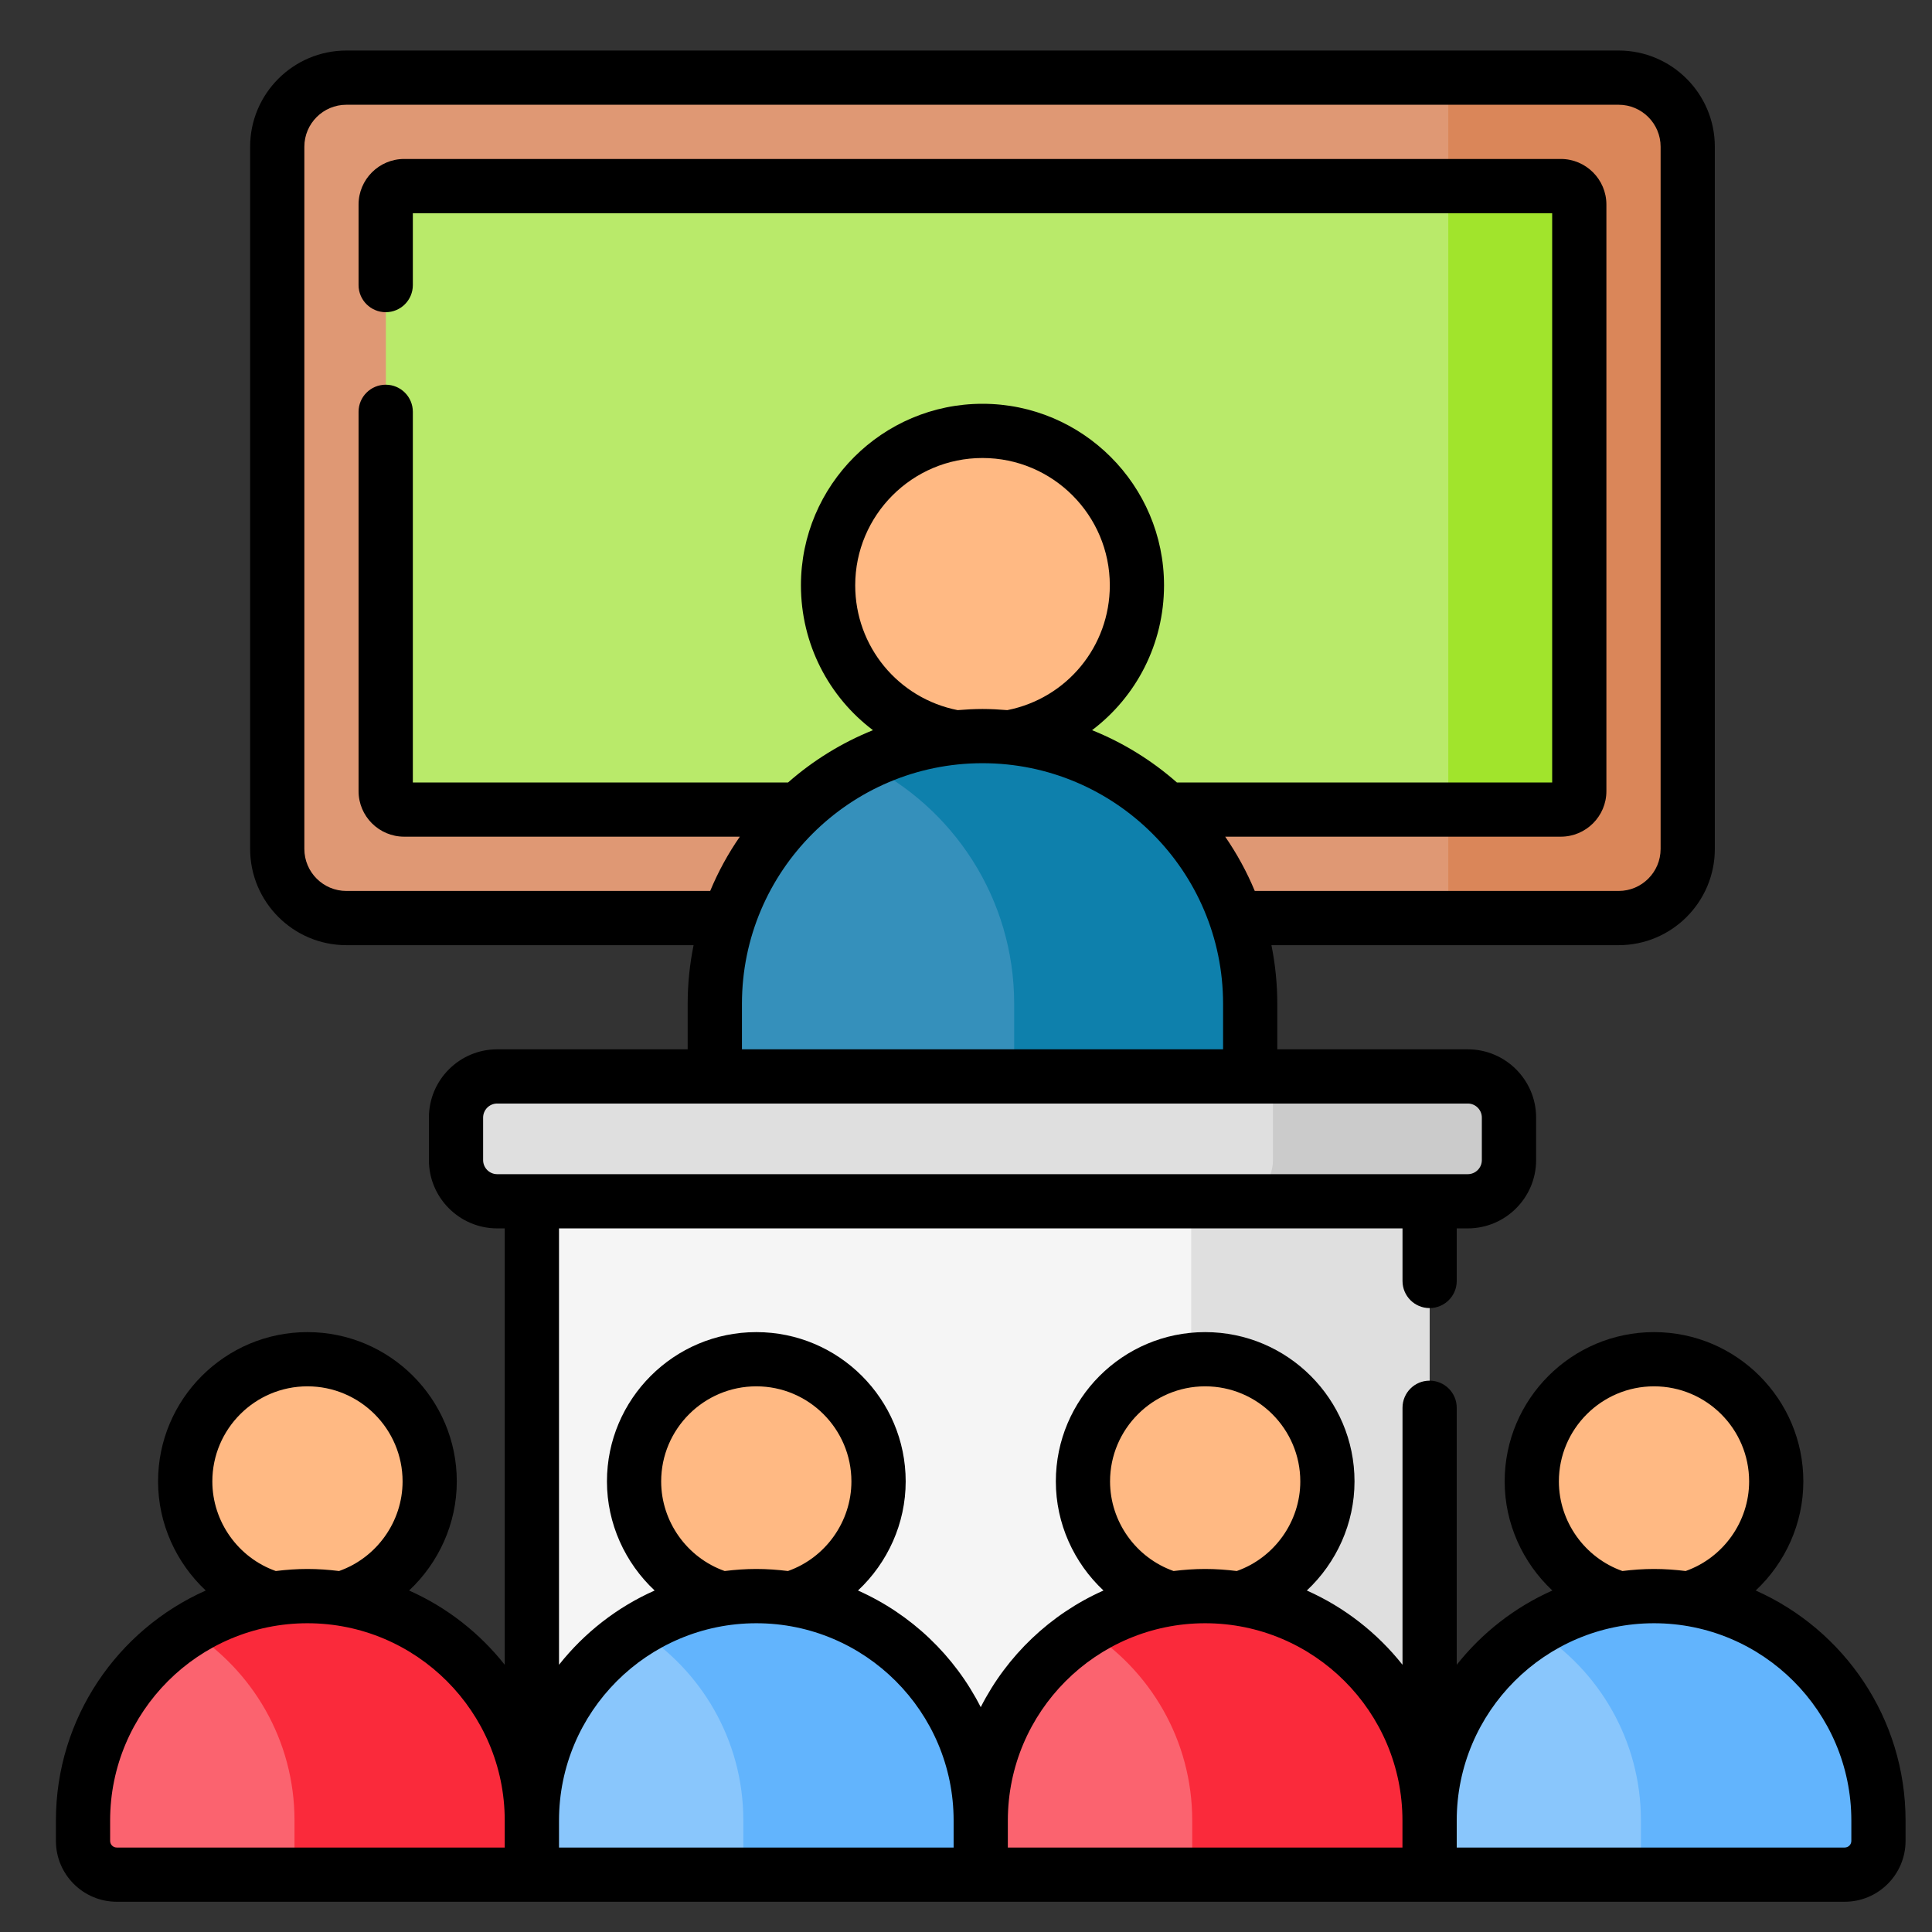
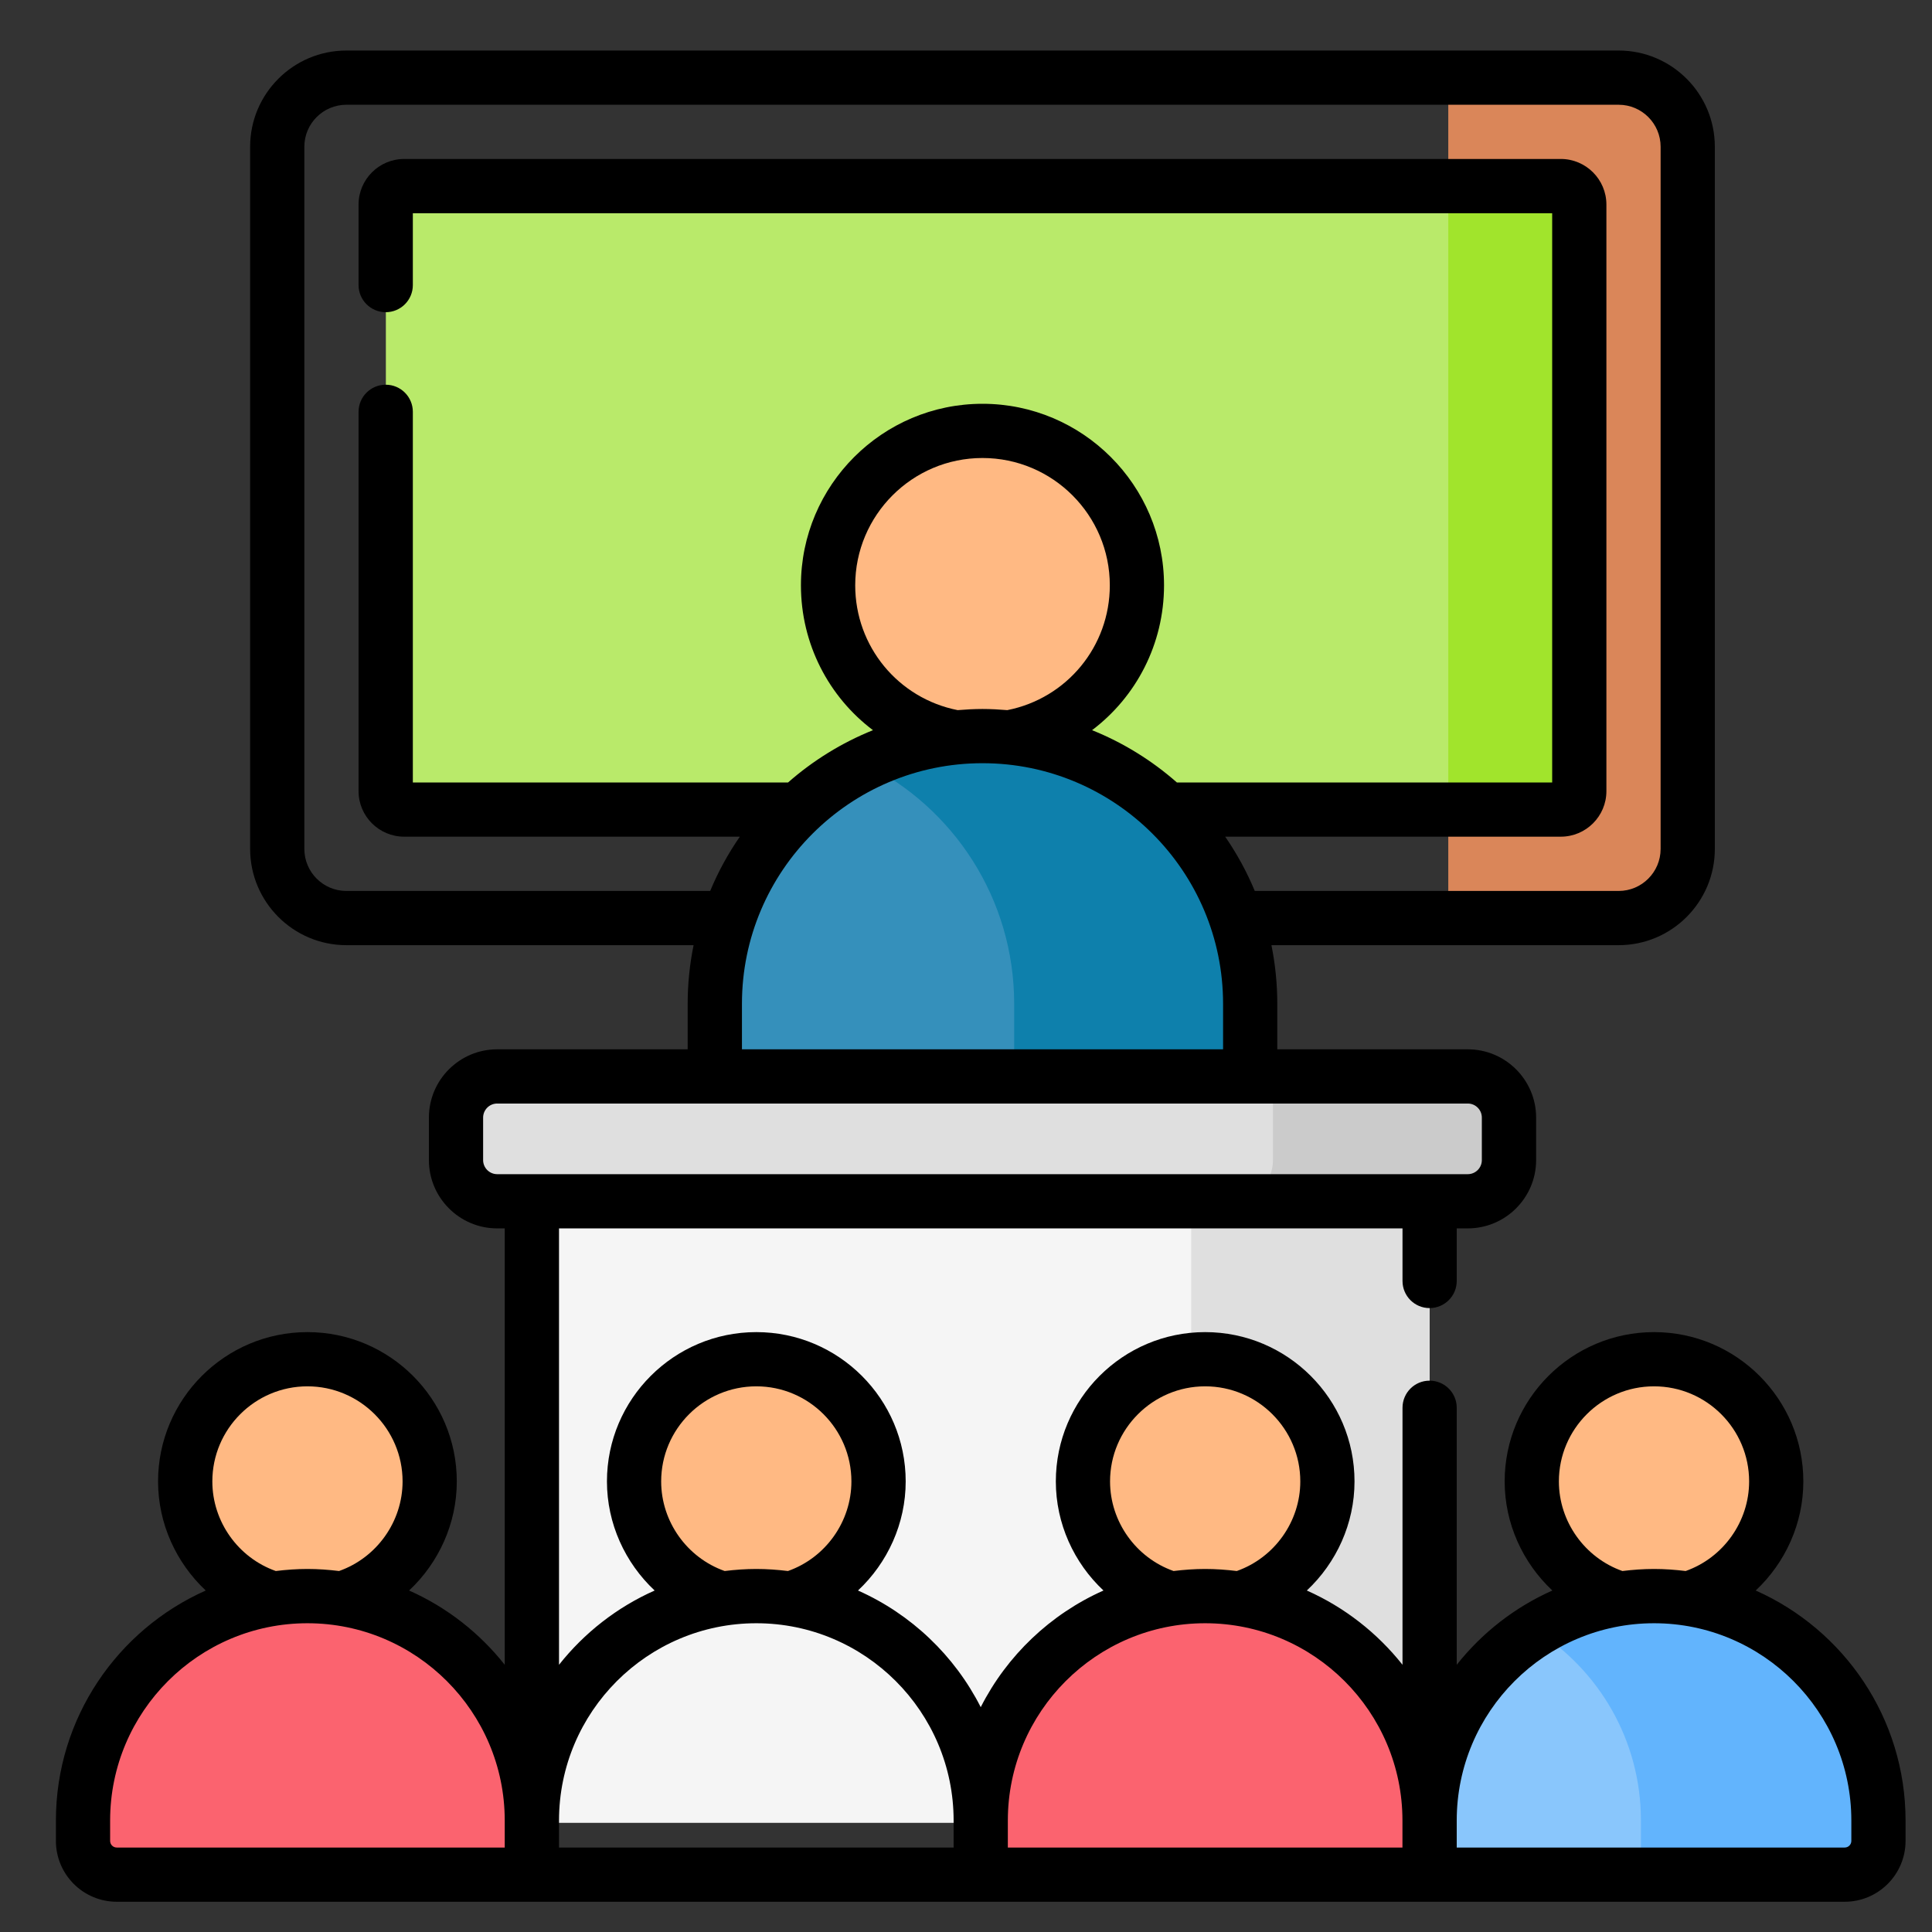
<svg xmlns="http://www.w3.org/2000/svg" width="32" height="32" viewBox="0 0 32 32" fill="none">
  <rect x="0" y="0" width="32" height="32" fill="#333333" stroke="none" />
-   <path d="M26.809 15.207H5.736C5.104 15.207 4.592 14.694 4.592 14.062V2.432C4.592 1.8 5.104 1.287 5.736 1.287H26.809C27.442 1.287 27.954 1.8 27.954 2.432V14.062C27.954 14.694 27.442 15.207 26.809 15.207Z" fill="#DF9874" />
  <path d="M26.809 1.287H23.988V15.207H26.809C27.441 15.207 27.953 14.694 27.953 14.062V2.432C27.953 1.8 27.441 1.287 26.809 1.287Z" fill="#DA8659" />
  <path d="M6.391 13.106V3.391C6.391 3.222 6.527 3.085 6.696 3.085H25.854C26.023 3.085 26.16 3.222 26.16 3.391V13.106C26.16 13.275 26.023 13.412 25.854 13.412H6.696C6.527 13.412 6.391 13.275 6.391 13.106Z" fill="#B9EA6A" />
  <path d="M25.851 3.085H23.988V13.412H25.851C26.02 13.412 26.157 13.275 26.157 13.106V3.391C26.157 3.222 26.02 3.085 25.851 3.085Z" fill="#A1E42C" />
  <path d="M16.272 12.253C17.685 12.253 18.83 11.108 18.83 9.695C18.83 8.283 17.685 7.138 16.272 7.138C14.86 7.138 13.715 8.283 13.715 9.695C13.715 11.108 14.86 12.253 16.272 12.253Z" fill="#FFB983" />
  <path d="M8.807 18.976H23.676V30.192H8.807V18.976Z" fill="#F5F5F5" />
  <path d="M19.73 18.976H23.68V30.192H19.73V18.976Z" fill="#DFDFDF" />
  <path d="M5.091 26.563C3.975 26.563 3.066 25.655 3.066 24.538C3.066 23.422 3.975 22.514 5.091 22.514C6.207 22.514 7.116 23.422 7.116 24.538C7.116 25.655 6.207 26.563 5.091 26.563Z" fill="#FFB983" />
  <path d="M12.525 26.563C11.408 26.563 10.5 25.655 10.5 24.538C10.5 23.422 11.408 22.514 12.525 22.514C13.641 22.514 14.549 23.422 14.549 24.538C14.549 25.655 13.641 26.563 12.525 26.563Z" fill="#FFB983" />
  <path d="M19.958 26.563C18.842 26.563 17.934 25.655 17.934 24.538C17.934 23.422 18.842 22.514 19.958 22.514C21.075 22.514 21.983 23.422 21.983 24.538C21.983 25.655 21.075 26.563 19.958 26.563Z" fill="#FFB983" />
  <path d="M27.394 26.563C26.277 26.563 25.369 25.655 25.369 24.538C25.369 23.422 26.277 22.514 27.394 22.514C28.51 22.514 29.418 23.422 29.418 24.538C29.418 25.655 28.51 26.563 27.394 26.563Z" fill="#FFB983" />
  <path d="M8.81 31.049H1.934C1.625 31.049 1.375 30.799 1.375 30.49V30.153C1.375 28.1 3.039 26.436 5.092 26.436C7.145 26.436 8.81 28.1 8.81 30.153V31.049Z" fill="#FB636F" />
-   <path d="M16.243 31.049H8.809V30.153C8.809 28.1 10.473 26.436 12.526 26.436C14.579 26.436 16.243 28.1 16.243 30.153V31.049Z" fill="#89C6FC" />
  <path d="M23.681 31.049H16.246V30.153C16.246 28.1 17.91 26.436 19.963 26.436C22.016 26.436 23.681 28.1 23.681 30.153V31.049Z" fill="#FB636F" />
  <path d="M30.557 31.049H23.682V30.153C23.682 28.1 25.346 26.436 27.399 26.436C29.452 26.436 31.116 28.1 31.116 30.153V30.49C31.116 30.799 30.866 31.049 30.557 31.049Z" fill="#89C6FC" />
  <path d="M27.394 26.436C26.672 26.436 25.998 26.642 25.428 26.998C26.479 27.655 27.179 28.822 27.179 30.153V31.049H30.552C30.861 31.049 31.111 30.799 31.111 30.49V30.153C31.111 28.1 29.447 26.436 27.394 26.436Z" fill="#62B4FD" />
-   <path d="M23.68 30.153C23.68 28.1 22.015 26.436 19.962 26.436C19.24 26.436 18.567 26.642 17.996 26.998C19.047 27.655 19.747 28.822 19.747 30.153V31.049H23.68V30.153Z" fill="#FA2A3B" />
-   <path d="M12.527 26.436C11.805 26.436 11.131 26.642 10.56 26.998C11.612 27.655 12.312 28.822 12.312 30.153V31.049H16.244V30.153C16.244 28.1 14.58 26.436 12.527 26.436Z" fill="#62B4FD" />
-   <path d="M8.81 31.049V30.153C8.81 28.1 7.146 26.436 5.093 26.436C4.371 26.436 3.697 26.642 3.127 26.998C4.178 27.655 4.878 28.822 4.878 30.153V31.049H8.81V31.049Z" fill="#FA2A3B" />
  <path d="M20.713 18.017H11.846V16.626C11.846 14.177 13.831 12.192 16.279 12.192C18.728 12.192 20.713 14.177 20.713 16.626V18.017Z" fill="#3590BB" />
  <path d="M16.276 12.192C15.574 12.192 14.91 12.356 14.32 12.647C15.788 13.37 16.798 14.88 16.798 16.626V18.017H20.71V16.626C20.71 14.177 18.725 12.192 16.276 12.192Z" fill="#0E80AC" />
  <path d="M24.315 19.898H8.239C7.862 19.898 7.557 19.593 7.557 19.216V18.512C7.557 18.135 7.862 17.83 8.239 17.83H24.315C24.692 17.83 24.997 18.135 24.997 18.512V19.216C24.997 19.593 24.692 19.898 24.315 19.898Z" fill="#DFDFDF" />
  <path d="M24.315 17.83H21.084V19.216C21.084 19.593 20.779 19.898 20.402 19.898H24.315C24.691 19.898 24.997 19.593 24.997 19.216V18.512C24.997 18.135 24.691 17.83 24.315 17.83Z" fill="#CBCBCB" />
  <path d="M29.08 26.344C29.57 25.885 29.869 25.235 29.869 24.537C29.869 23.173 28.76 22.064 27.396 22.064C26.032 22.064 24.922 23.173 24.922 24.537C24.922 25.235 25.222 25.885 25.712 26.344C25.088 26.621 24.546 27.046 24.128 27.574V23.317C24.128 23.069 23.927 22.868 23.678 22.868C23.43 22.868 23.23 23.069 23.23 23.317V27.574C22.811 27.046 22.269 26.621 21.645 26.344C22.135 25.885 22.435 25.235 22.435 24.537C22.435 23.173 21.325 22.064 19.961 22.064C18.597 22.064 17.488 23.173 17.488 24.537C17.488 25.235 17.787 25.885 18.277 26.344C17.398 26.735 16.678 27.421 16.244 28.276C15.81 27.421 15.091 26.735 14.211 26.344C14.701 25.885 15.001 25.235 15.001 24.537C15.001 23.173 13.891 22.064 12.527 22.064C11.163 22.064 10.053 23.173 10.053 24.537C10.053 25.235 10.353 25.885 10.843 26.344C10.219 26.621 9.677 27.046 9.259 27.574V20.346H23.23V21.217C23.23 21.465 23.43 21.666 23.678 21.666C23.927 21.666 24.128 21.465 24.128 21.217V20.346H24.311C24.935 20.346 25.443 19.838 25.443 19.215V18.511C25.443 17.887 24.935 17.38 24.311 17.38H21.156V16.626C21.156 16.294 21.122 15.969 21.059 15.655H26.81C27.689 15.655 28.403 14.94 28.403 14.061V2.43C28.403 1.552 27.689 0.837 26.81 0.837H5.737C4.858 0.837 4.143 1.552 4.143 2.43V14.061C4.143 14.94 4.858 15.655 5.737 15.655H11.488C11.424 15.969 11.39 16.294 11.39 16.626V17.38H8.235C7.611 17.38 7.104 17.887 7.104 18.511V19.215C7.104 19.838 7.611 20.346 8.235 20.346H8.36V27.574C7.942 27.046 7.4 26.621 6.776 26.344C7.266 25.885 7.566 25.235 7.566 24.537C7.566 23.173 6.456 22.064 5.092 22.064C3.728 22.064 2.618 23.173 2.618 24.537C2.618 25.235 2.918 25.885 3.408 26.344C1.948 26.992 0.926 28.456 0.926 30.154V30.491C0.926 31.047 1.378 31.499 1.934 31.499H30.554C31.11 31.499 31.562 31.047 31.562 30.491V30.154C31.562 28.456 30.541 26.992 29.08 26.344ZM5.737 14.757C5.353 14.757 5.041 14.445 5.041 14.061V2.43C5.041 2.047 5.353 1.735 5.737 1.735H26.81C27.193 1.735 27.505 2.047 27.505 2.43V14.061C27.505 14.445 27.193 14.757 26.81 14.757H20.783C20.651 14.439 20.486 14.138 20.293 13.858H25.852C26.268 13.858 26.607 13.52 26.607 13.104V3.388C26.607 2.972 26.268 2.633 25.852 2.633H6.694C6.278 2.633 5.939 2.972 5.939 3.388V4.722C5.939 4.97 6.141 5.171 6.389 5.171C6.637 5.171 6.838 4.97 6.838 4.722V3.532H25.709V12.96H19.493C19.08 12.597 18.606 12.302 18.088 12.094C18.819 11.542 19.28 10.667 19.28 9.695C19.28 8.037 17.931 6.688 16.273 6.688C14.615 6.688 13.266 8.037 13.266 9.695C13.266 10.667 13.727 11.542 14.459 12.094C13.94 12.303 13.466 12.597 13.053 12.96H6.838V6.821C6.838 6.573 6.637 6.372 6.389 6.372C6.14 6.372 5.939 6.573 5.939 6.821V13.104C5.939 13.52 6.278 13.858 6.694 13.858H12.254C12.06 14.138 11.895 14.439 11.763 14.757H5.737ZM14.165 9.695C14.165 8.532 15.111 7.586 16.273 7.586C17.436 7.586 18.382 8.532 18.382 9.695C18.382 10.706 17.671 11.567 16.684 11.762C16.549 11.751 16.412 11.743 16.273 11.743C16.134 11.743 15.998 11.751 15.862 11.762C14.876 11.567 14.165 10.706 14.165 9.695ZM12.289 16.626C12.289 14.429 14.076 12.641 16.273 12.641C18.47 12.641 20.258 14.429 20.258 16.626V17.38H12.289V16.626ZM8.002 19.215V18.511C8.002 18.383 8.106 18.278 8.235 18.278H24.311C24.44 18.278 24.544 18.383 24.544 18.511V19.215C24.544 19.343 24.44 19.448 24.311 19.448H8.235C8.106 19.448 8.002 19.343 8.002 19.215ZM25.82 24.537C25.82 23.669 26.527 22.962 27.396 22.962C28.265 22.962 28.971 23.669 28.971 24.537C28.971 25.203 28.543 25.801 27.92 26.021C27.748 26 27.573 25.987 27.396 25.987C27.218 25.987 27.044 26 26.872 26.021C26.249 25.801 25.82 25.203 25.82 24.537ZM18.386 24.537C18.386 23.669 19.093 22.962 19.961 22.962C20.83 22.962 21.537 23.669 21.537 24.537C21.537 25.203 21.108 25.801 20.485 26.021C20.313 26 20.139 25.987 19.961 25.987C19.784 25.987 19.609 26 19.438 26.021C18.814 25.801 18.386 25.203 18.386 24.537ZM10.951 24.537C10.951 23.669 11.658 22.962 12.527 22.962C13.396 22.962 14.102 23.669 14.102 24.537C14.102 25.203 13.674 25.801 13.051 26.021C12.879 26 12.704 25.987 12.527 25.987C12.349 25.987 12.175 26 12.003 26.021C11.38 25.801 10.951 25.203 10.951 24.537ZM3.517 24.537C3.517 23.669 4.223 22.962 5.092 22.962C5.961 22.962 6.668 23.669 6.668 24.537C6.668 25.203 6.239 25.801 5.616 26.021C5.444 26 5.27 25.987 5.092 25.987C4.915 25.987 4.74 26 4.568 26.021C3.945 25.801 3.517 25.203 3.517 24.537ZM1.824 30.491V30.154C1.824 28.352 3.29 26.886 5.092 26.886C6.894 26.886 8.36 28.352 8.36 30.154C8.36 30.163 8.36 30.615 8.36 30.601H1.934C1.873 30.601 1.824 30.552 1.824 30.491ZM9.259 30.154C9.259 28.352 10.725 26.886 12.527 26.886C14.329 26.886 15.795 28.352 15.795 30.154V30.601H9.259C9.259 30.593 9.259 30.128 9.259 30.154ZM16.693 30.154C16.693 28.352 18.159 26.886 19.961 26.886C21.763 26.886 23.229 28.352 23.229 30.154C23.229 30.163 23.229 30.615 23.229 30.601H16.693V30.154ZM30.664 30.491C30.664 30.552 30.615 30.601 30.554 30.601H24.128C24.128 30.593 24.128 30.128 24.128 30.154C24.128 28.352 25.594 26.886 27.396 26.886C29.198 26.886 30.664 28.352 30.664 30.154V30.491Z" fill="black" />
</svg>